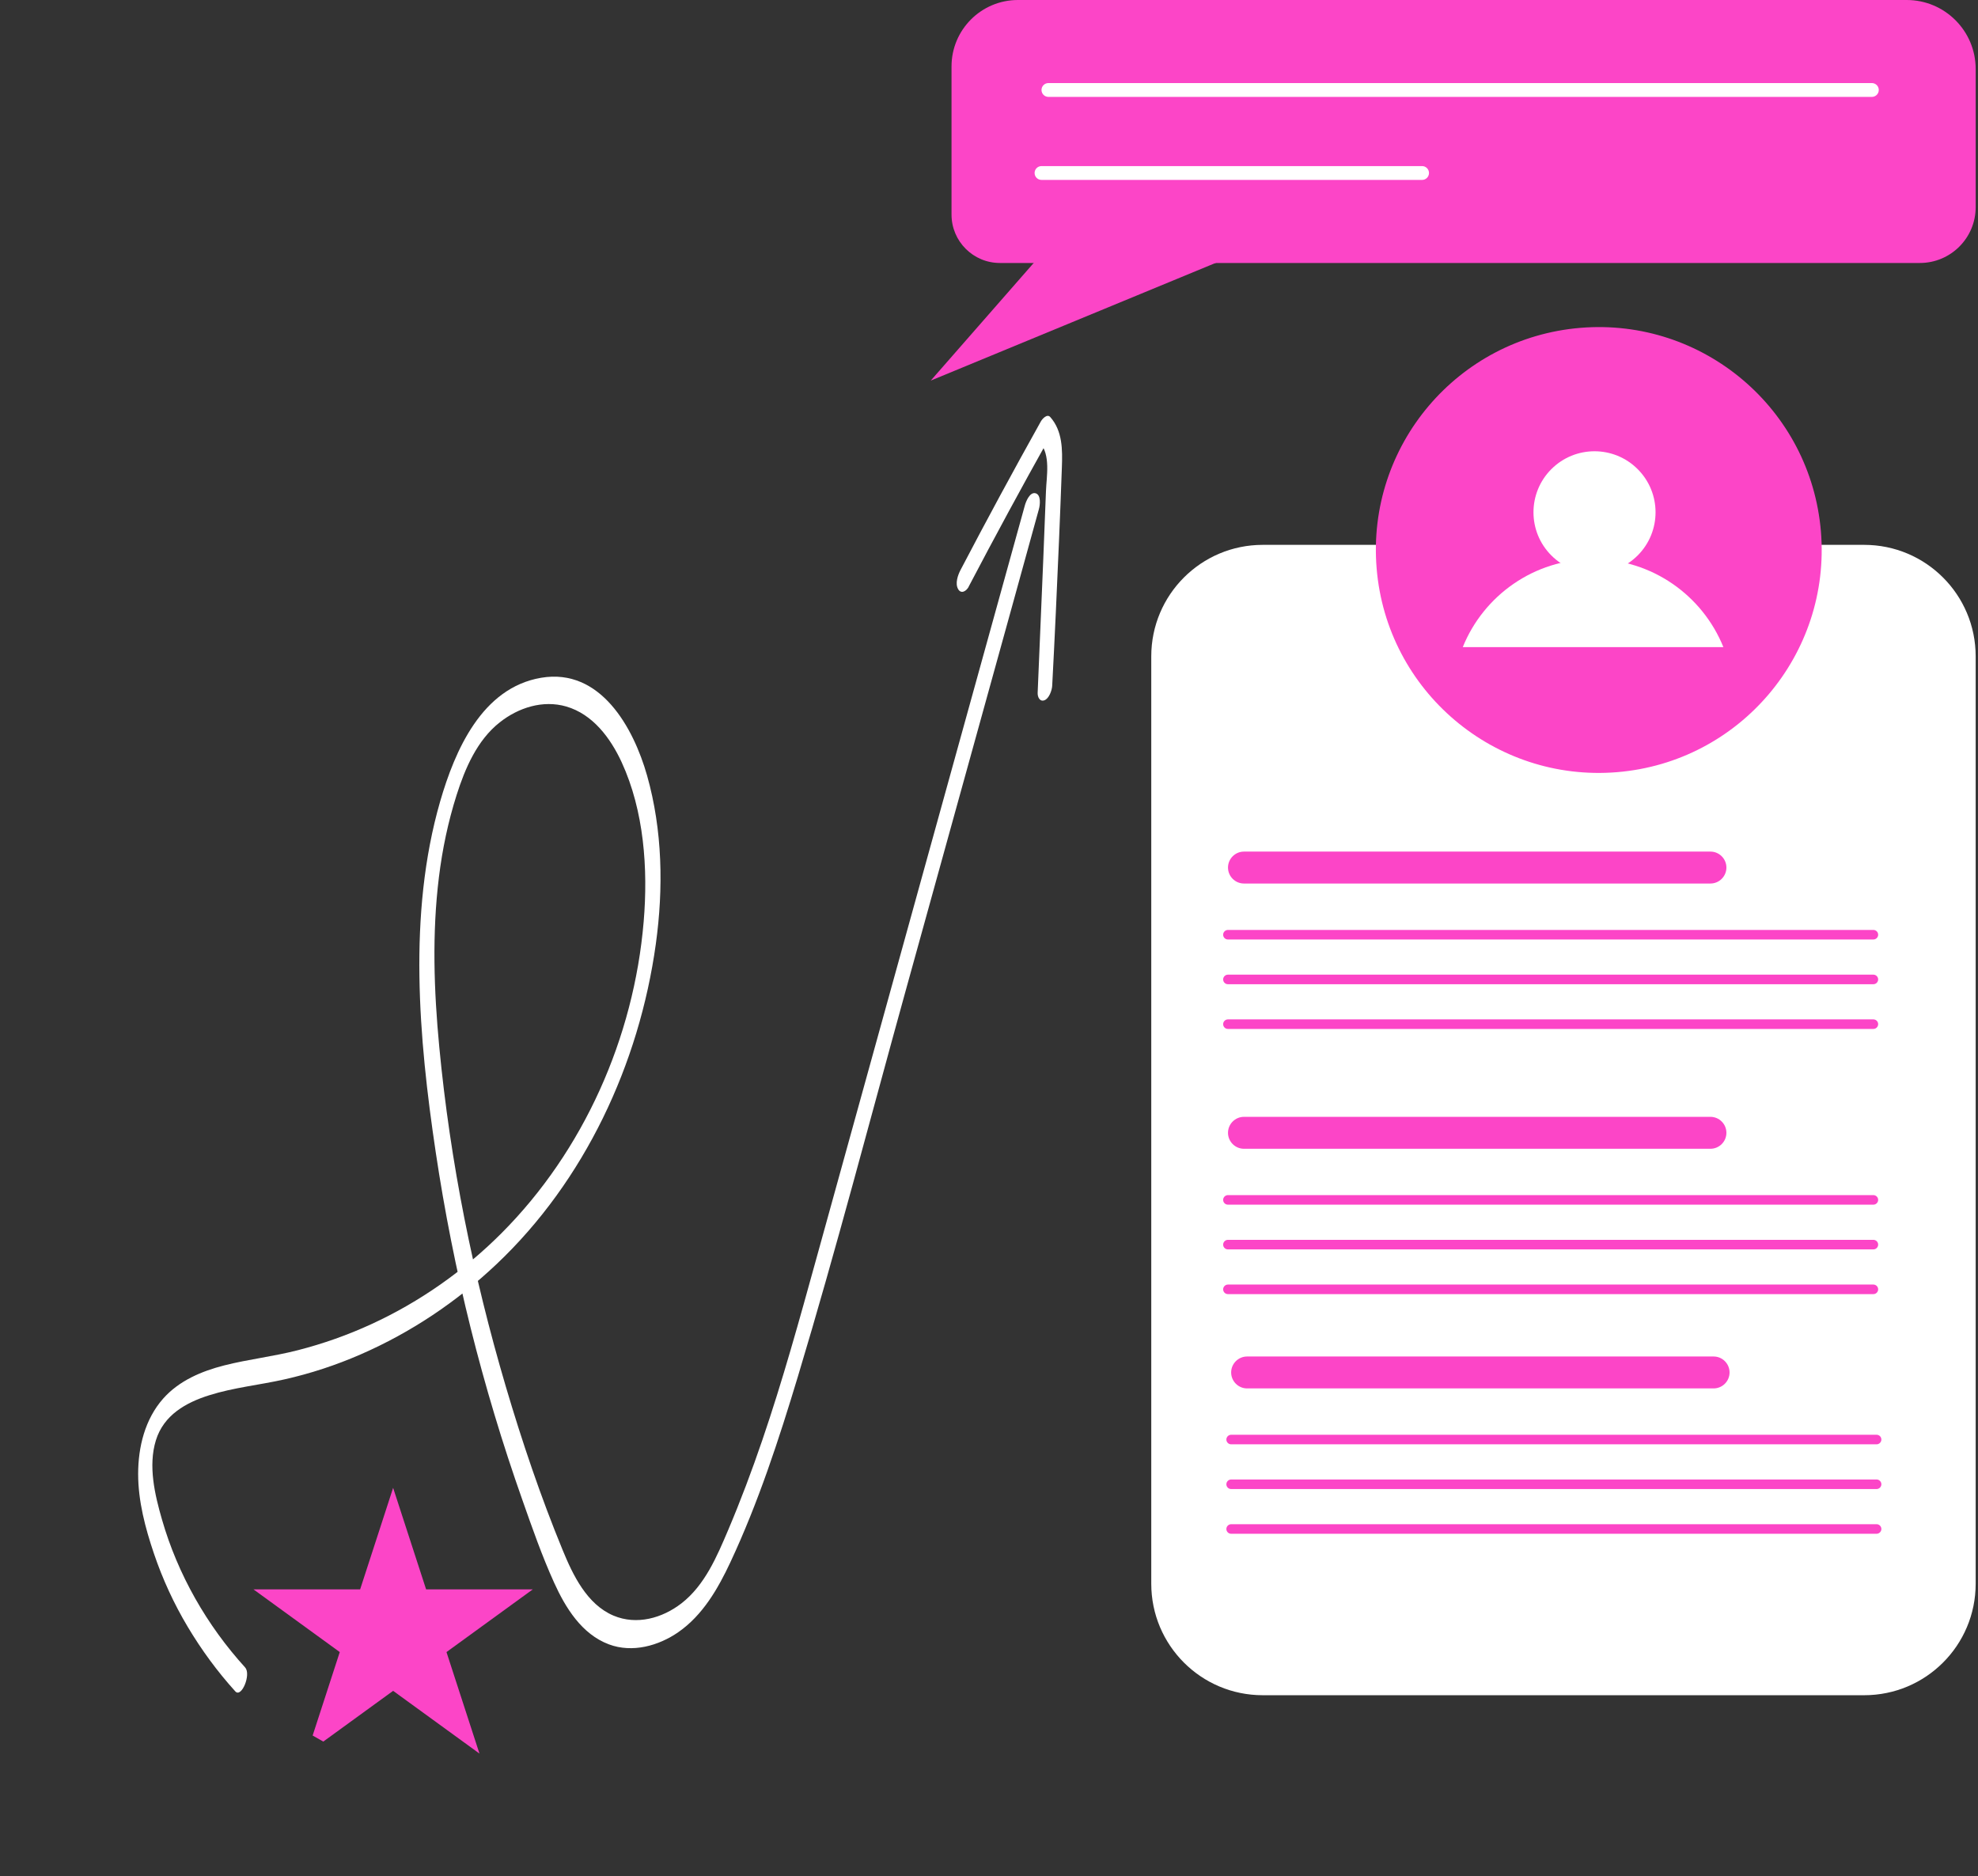
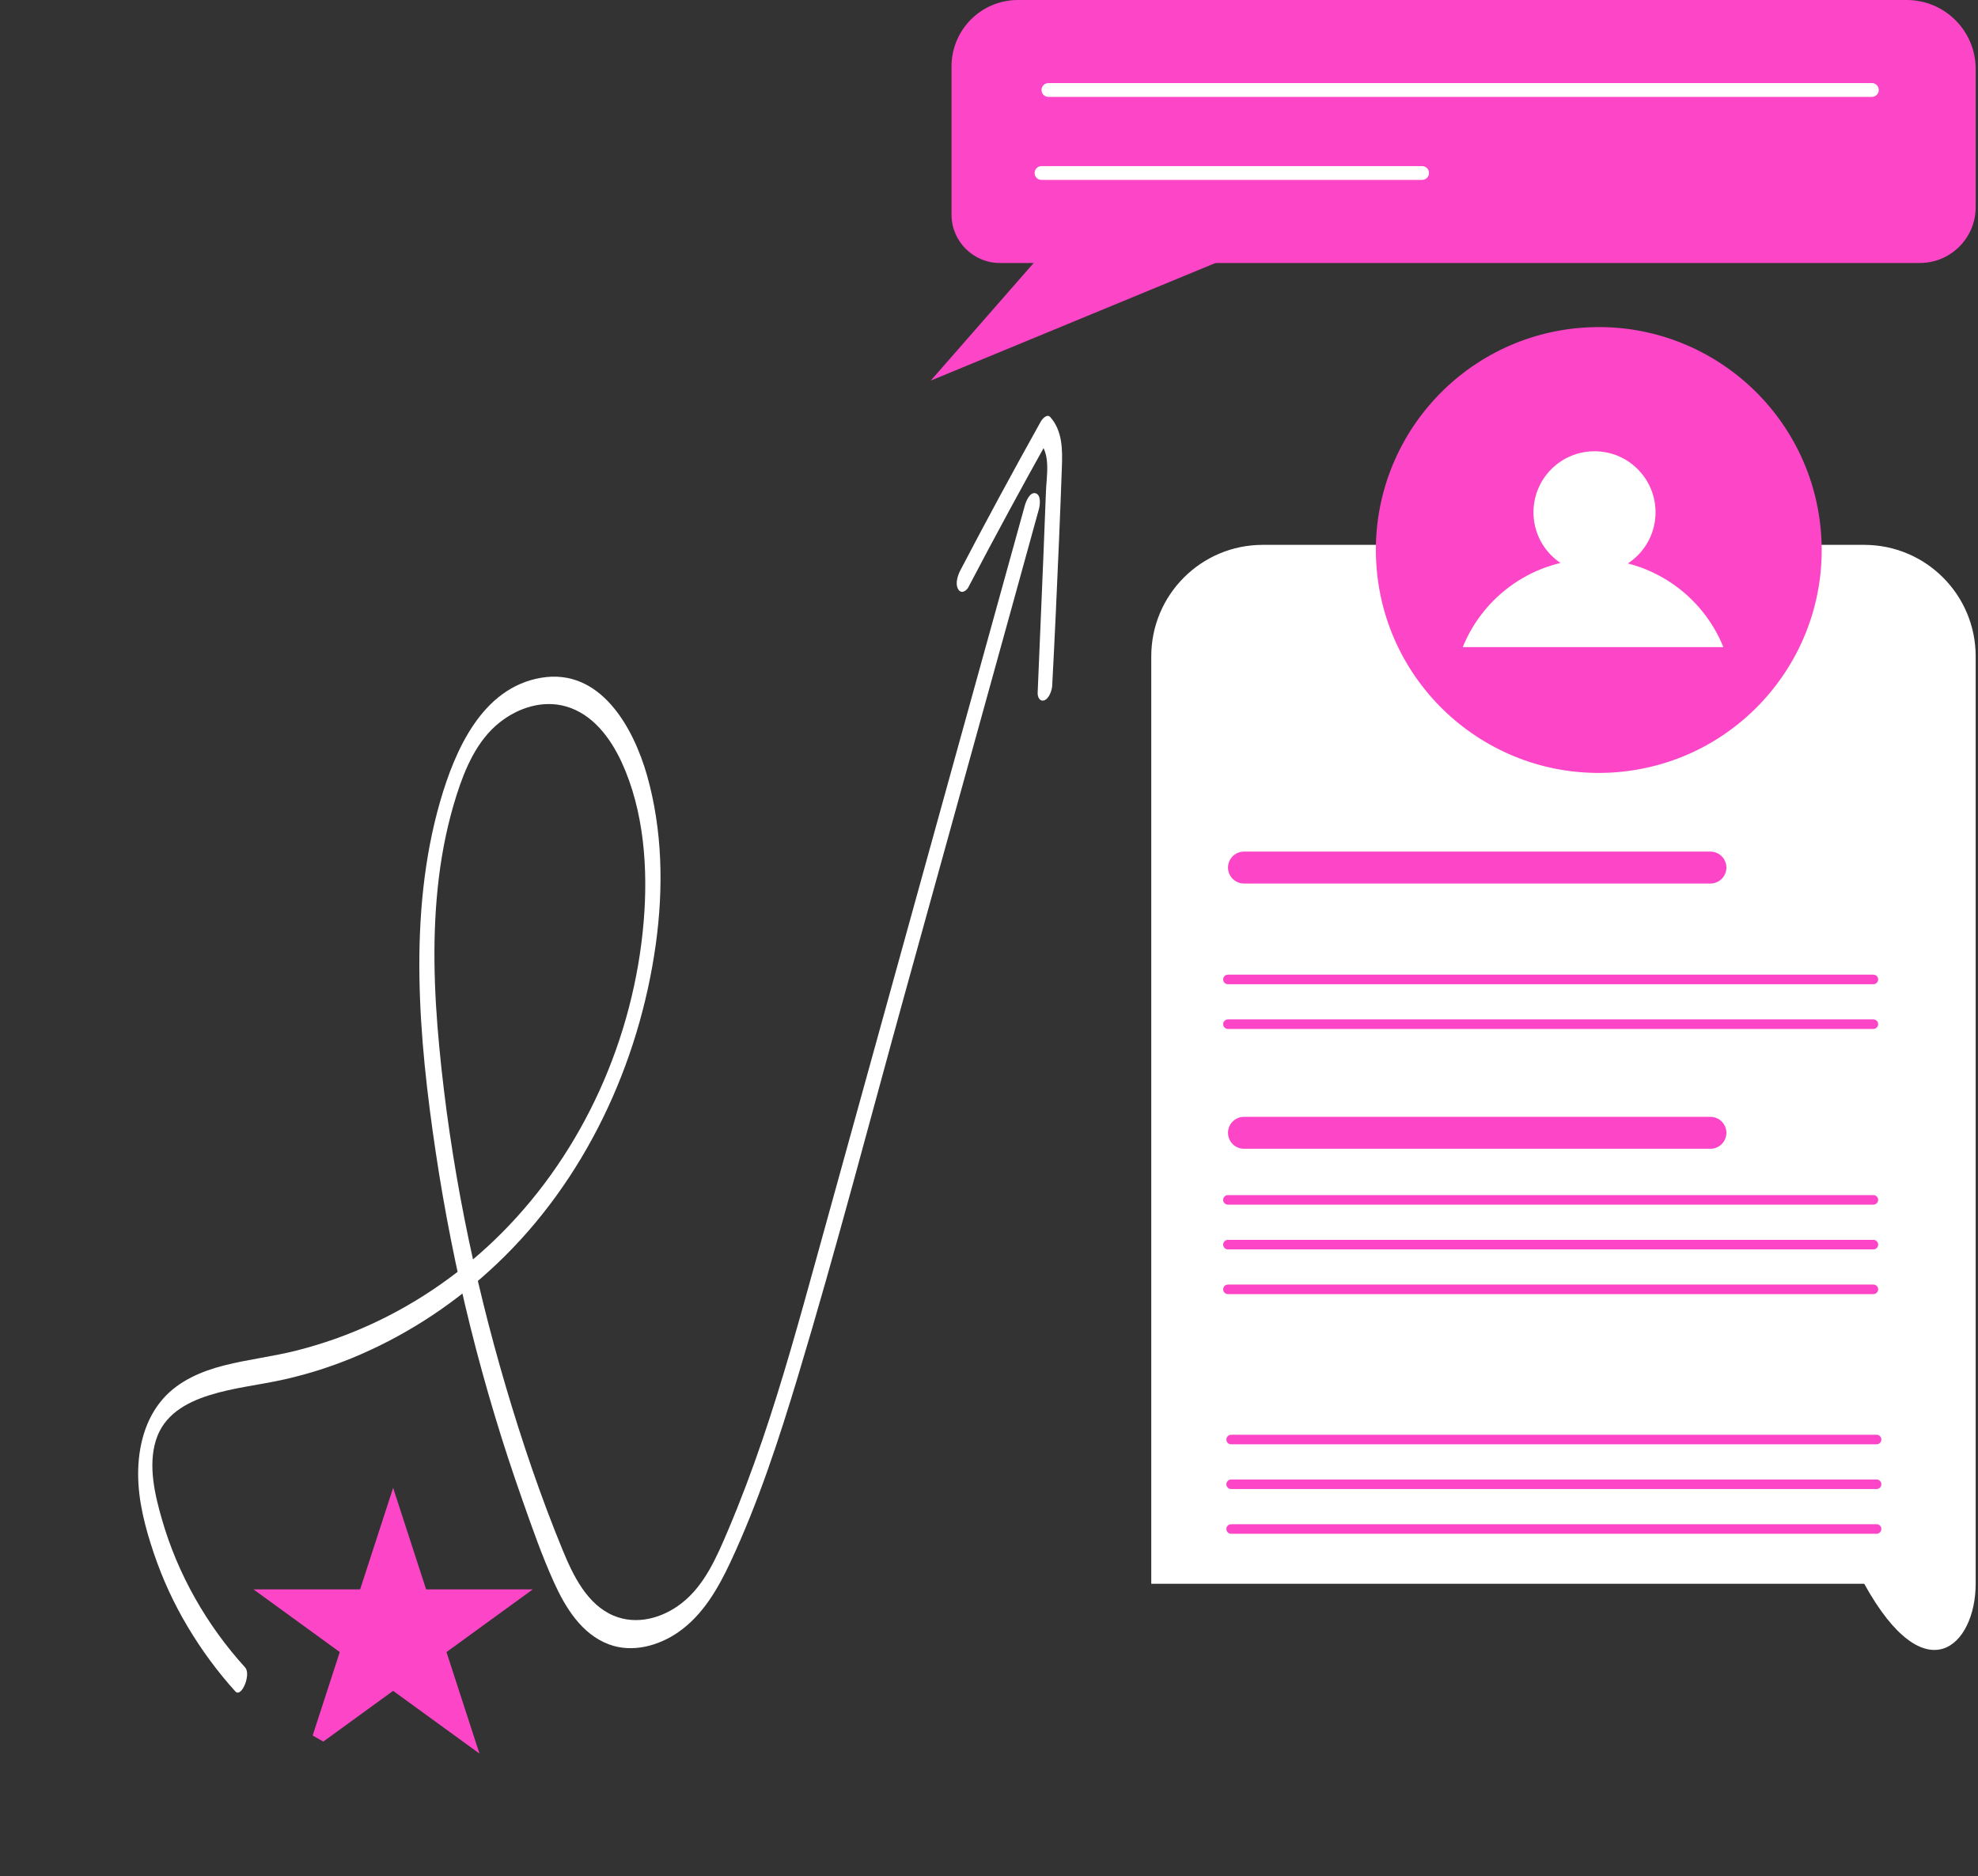
<svg xmlns="http://www.w3.org/2000/svg" width="369" height="350" viewBox="0 0 369 350" fill="none">
  <rect x="0" y="0" width="369" height="350" fill="#333333" stroke="none" />
  <g clip-path="url(#clip0_4826_4333)">
    <path d="M45.742 311.067C38.581 303.2 33.171 293.712 30.221 283.477C28.881 278.843 27.612 273.449 29.079 268.693C30.545 263.938 34.72 261.634 39.031 260.279C43.591 258.837 48.386 258.371 53.037 257.324C57.931 256.229 62.711 254.654 67.305 252.646C76.661 248.566 85.173 242.864 92.586 235.866C109.083 220.29 119.238 198.485 122.339 176.149C123.785 165.721 123.596 154.866 120.716 144.684C118.17 135.707 112.008 124.563 100.953 126.435C89.898 128.307 84.867 140 82.113 149.499C79.057 160.085 78.084 171.195 78.245 182.177C78.405 193.159 79.671 204.139 81.294 214.993C82.918 225.848 85.1 236.906 87.792 247.695C90.504 258.553 93.729 269.288 97.461 279.838C99.276 285 101.1 290.222 103.365 295.224C105.49 299.917 108.522 304.854 113.597 306.749C117.96 308.382 122.856 307.031 126.548 304.467C131.09 301.314 133.945 296.36 136.24 291.46C141.454 280.327 145.31 268.509 148.855 256.758C156.019 232.998 162.272 208.948 168.892 185.036L188.957 112.558C190.581 106.691 192.195 100.818 193.813 94.962C194.024 94.21 194.251 92.295 193.177 92.015C192.104 91.734 191.39 93.573 191.192 94.275C184.695 117.743 178.194 141.194 171.698 164.661C165.234 188.02 158.765 211.389 152.302 234.747C149.156 246.124 146.014 257.518 142.198 268.687C140.273 274.326 138.172 279.922 135.848 285.406C133.753 290.334 131.484 295.721 127.131 299.095C123.552 301.866 118.773 303.212 114.448 301.386C109.489 299.286 106.875 293.815 104.956 289.138C100.864 279.197 97.401 268.957 94.36 258.655C88.268 238.018 83.983 216.748 81.949 195.327C80.945 184.795 80.583 174.143 81.883 163.618C82.524 158.422 83.591 153.311 85.175 148.322C86.76 143.333 89.005 138.09 93.216 134.763C96.682 132.014 101.267 130.529 105.638 131.795C110.597 133.238 113.889 137.693 115.963 142.172C120.159 151.272 120.909 162.074 120.079 171.922C118.259 193.541 108.903 214.672 93.549 230.053C86.565 237.051 78.281 242.882 69.286 247.01C64.88 249.039 60.288 250.663 55.589 251.869C50.89 253.075 46.374 253.556 41.834 254.709C37.593 255.79 33.424 257.553 30.463 260.875C27.052 264.713 25.768 269.93 25.771 274.976C25.773 280.023 27.1 285.035 28.718 289.813C30.336 294.59 32.444 299.16 35.023 303.482C37.602 307.804 40.553 311.823 43.901 315.524C45.057 316.795 46.888 312.332 45.736 311.078L45.742 311.067Z" fill="white" />
    <path d="M180.702 109.445C185.583 100.139 190.583 90.9 195.714 81.735L193.971 82.533C196.033 84.861 195.232 88.822 195.126 91.635C194.965 95.86 194.799 100.068 194.626 104.286C194.287 112.612 193.927 120.925 193.577 129.245C193.543 130.012 193.969 130.954 194.839 130.633C195.709 130.312 196.241 128.77 196.288 127.954C196.771 118.895 197.176 109.821 197.564 100.751C197.753 96.227 197.936 91.686 198.096 87.161C198.214 83.898 198.227 80.389 195.927 77.798C195.342 77.137 194.442 78.141 194.184 78.595C189.059 87.777 184.058 97.015 179.188 106.328C178.681 107.298 178.137 108.861 178.747 109.908C179.322 110.891 180.309 110.237 180.712 109.451L180.702 109.445Z" fill="white" />
    <path d="M73.338 277.55L79.49 296.485L99.399 296.485L83.292 308.187L89.444 327.121L73.338 315.419L57.231 327.121L63.383 308.187L47.277 296.485L67.186 296.485L73.338 277.55Z" fill="#FC45C7" />
  </g>
-   <path d="M347.774 101.641H235.563C224.08 101.641 214.771 110.95 214.771 122.433V295.445C214.771 306.928 224.08 316.236 235.563 316.236H347.774C359.257 316.236 368.565 306.928 368.565 295.445V122.433C368.565 110.95 359.257 101.641 347.774 101.641Z" fill="white" />
+   <path d="M347.774 101.641H235.563C224.08 101.641 214.771 110.95 214.771 122.433V295.445H347.774C359.257 316.236 368.565 306.928 368.565 295.445V122.433C368.565 110.95 359.257 101.641 347.774 101.641Z" fill="white" />
  <path d="M301.685 144.043C324.573 142.15 341.592 122.06 339.698 99.172C337.804 76.285 317.715 59.266 294.827 61.159C271.939 63.053 254.92 83.143 256.814 106.03C258.708 128.918 278.797 145.937 301.685 144.043Z" fill="#FC45C7" />
  <path d="M305.511 103.618C309.958 99.172 309.958 91.962 305.511 87.516C301.065 83.069 293.855 83.069 289.409 87.516C284.962 91.962 284.962 99.172 289.409 103.618C293.855 108.065 301.065 108.065 305.511 103.618Z" fill="white" />
  <path d="M321.5 120.715C317.617 111.099 308.198 104.304 297.192 104.304C286.186 104.304 276.768 111.099 272.885 120.715H321.5Z" fill="white" />
  <path d="M319.088 164.817H232.064C230.424 164.817 229.086 163.479 229.086 161.839C229.086 160.199 230.424 158.861 232.064 158.861H319.088C320.727 158.861 322.065 160.199 322.065 161.839C322.065 163.479 320.727 164.817 319.088 164.817Z" fill="#FC45C7" />
-   <path d="M349.481 175.259H229.072C228.573 175.259 228.18 174.852 228.18 174.367C228.18 173.881 228.586 173.475 229.072 173.475H349.481C349.979 173.475 350.373 173.881 350.373 174.367C350.373 174.852 349.979 175.259 349.481 175.259Z" fill="#FC45C7" />
  <path d="M349.481 183.602H229.072C228.573 183.602 228.18 183.195 228.18 182.71C228.18 182.225 228.586 181.818 229.072 181.818H349.481C349.979 181.818 350.373 182.225 350.373 182.71C350.373 183.195 349.979 183.602 349.481 183.602Z" fill="#FC45C7" />
  <path d="M349.481 191.945H229.072C228.573 191.945 228.18 191.538 228.18 191.053C228.18 190.567 228.586 190.161 229.072 190.161H349.481C349.979 190.161 350.373 190.567 350.373 191.053C350.373 191.538 349.979 191.945 349.481 191.945Z" fill="#FC45C7" />
  <path d="M319.088 214.298H232.064C230.424 214.298 229.086 212.96 229.086 211.32C229.086 209.68 230.424 208.342 232.064 208.342H319.088C320.727 208.342 322.065 209.68 322.065 211.32C322.065 212.96 320.727 214.298 319.088 214.298Z" fill="#FC45C7" />
  <path d="M349.481 224.726H229.072C228.573 224.726 228.18 224.32 228.18 223.834C228.18 223.349 228.586 222.942 229.072 222.942H349.481C349.979 222.942 350.373 223.349 350.373 223.834C350.373 224.32 349.979 224.726 349.481 224.726Z" fill="#FC45C7" />
  <path d="M349.481 233.07H229.072C228.573 233.07 228.18 232.663 228.18 232.178C228.18 231.692 228.586 231.286 229.072 231.286H349.481C349.979 231.286 350.373 231.692 350.373 232.178C350.373 232.663 349.979 233.07 349.481 233.07Z" fill="#FC45C7" />
  <path d="M349.481 241.412H229.072C228.573 241.412 228.18 241.006 228.18 240.52C228.18 240.035 228.586 239.628 229.072 239.628H349.481C349.979 239.628 350.373 240.035 350.373 240.52C350.373 241.006 349.979 241.412 349.481 241.412Z" fill="#FC45C7" />
-   <path d="M319.676 259.003H232.652C231.012 259.003 229.674 257.665 229.674 256.026C229.674 254.386 231.012 253.048 232.652 253.048H319.676C321.315 253.048 322.653 254.386 322.653 256.026C322.653 257.665 321.315 259.003 319.676 259.003Z" fill="#FC45C7" />
  <path d="M350.082 269.432H229.673C229.175 269.432 228.781 269.025 228.781 268.54C228.781 268.055 229.188 267.648 229.673 267.648H350.082C350.581 267.648 350.974 268.055 350.974 268.54C350.974 269.025 350.568 269.432 350.082 269.432Z" fill="#FC45C7" />
  <path d="M350.082 277.775H229.673C229.175 277.775 228.781 277.369 228.781 276.883C228.781 276.398 229.188 275.991 229.673 275.991H350.082C350.581 275.991 350.974 276.398 350.974 276.883C350.974 277.369 350.568 277.775 350.082 277.775Z" fill="#FC45C7" />
  <path d="M350.082 286.118H229.673C229.175 286.118 228.781 285.711 228.781 285.226C228.781 284.741 229.188 284.334 229.673 284.334H350.082C350.581 284.334 350.974 284.741 350.974 285.226C350.974 285.711 350.568 286.118 350.082 286.118Z" fill="#FC45C7" />
  <path d="M189.895 0H355.699C362.803 0 368.566 5.763 368.566 12.867V38.643C368.566 44.395 363.903 49.058 358.15 49.058H186.531C181.554 49.058 177.51 45.014 177.51 40.036V12.385C177.51 5.553 183.053 0 189.895 0Z" fill="#FC45C7" />
  <path d="M200.75 40.015L173.633 70.999L233.022 46.47L200.75 40.015Z" fill="#FC45C7" />
  <path d="M349.202 18.075H195.584C194.871 18.075 194.295 17.498 194.295 16.786C194.295 16.073 194.871 15.497 195.584 15.497H349.202C349.914 15.497 350.49 16.073 350.49 16.786C350.49 17.498 349.914 18.075 349.202 18.075Z" fill="white" />
  <path d="M265.294 33.561H194.295C193.582 33.561 193.006 32.985 193.006 32.272C193.006 31.56 193.582 30.983 194.295 30.983H265.294C266.006 30.983 266.582 31.56 266.582 32.272C266.582 32.985 266.006 33.561 265.294 33.561Z" fill="white" />
  <defs>
    <clipPath id="clip0_4826_4333">
      <rect width="281.865" height="119.082" fill="white" transform="translate(0 290.648) rotate(-60.42)" />
    </clipPath>
  </defs>
</svg>